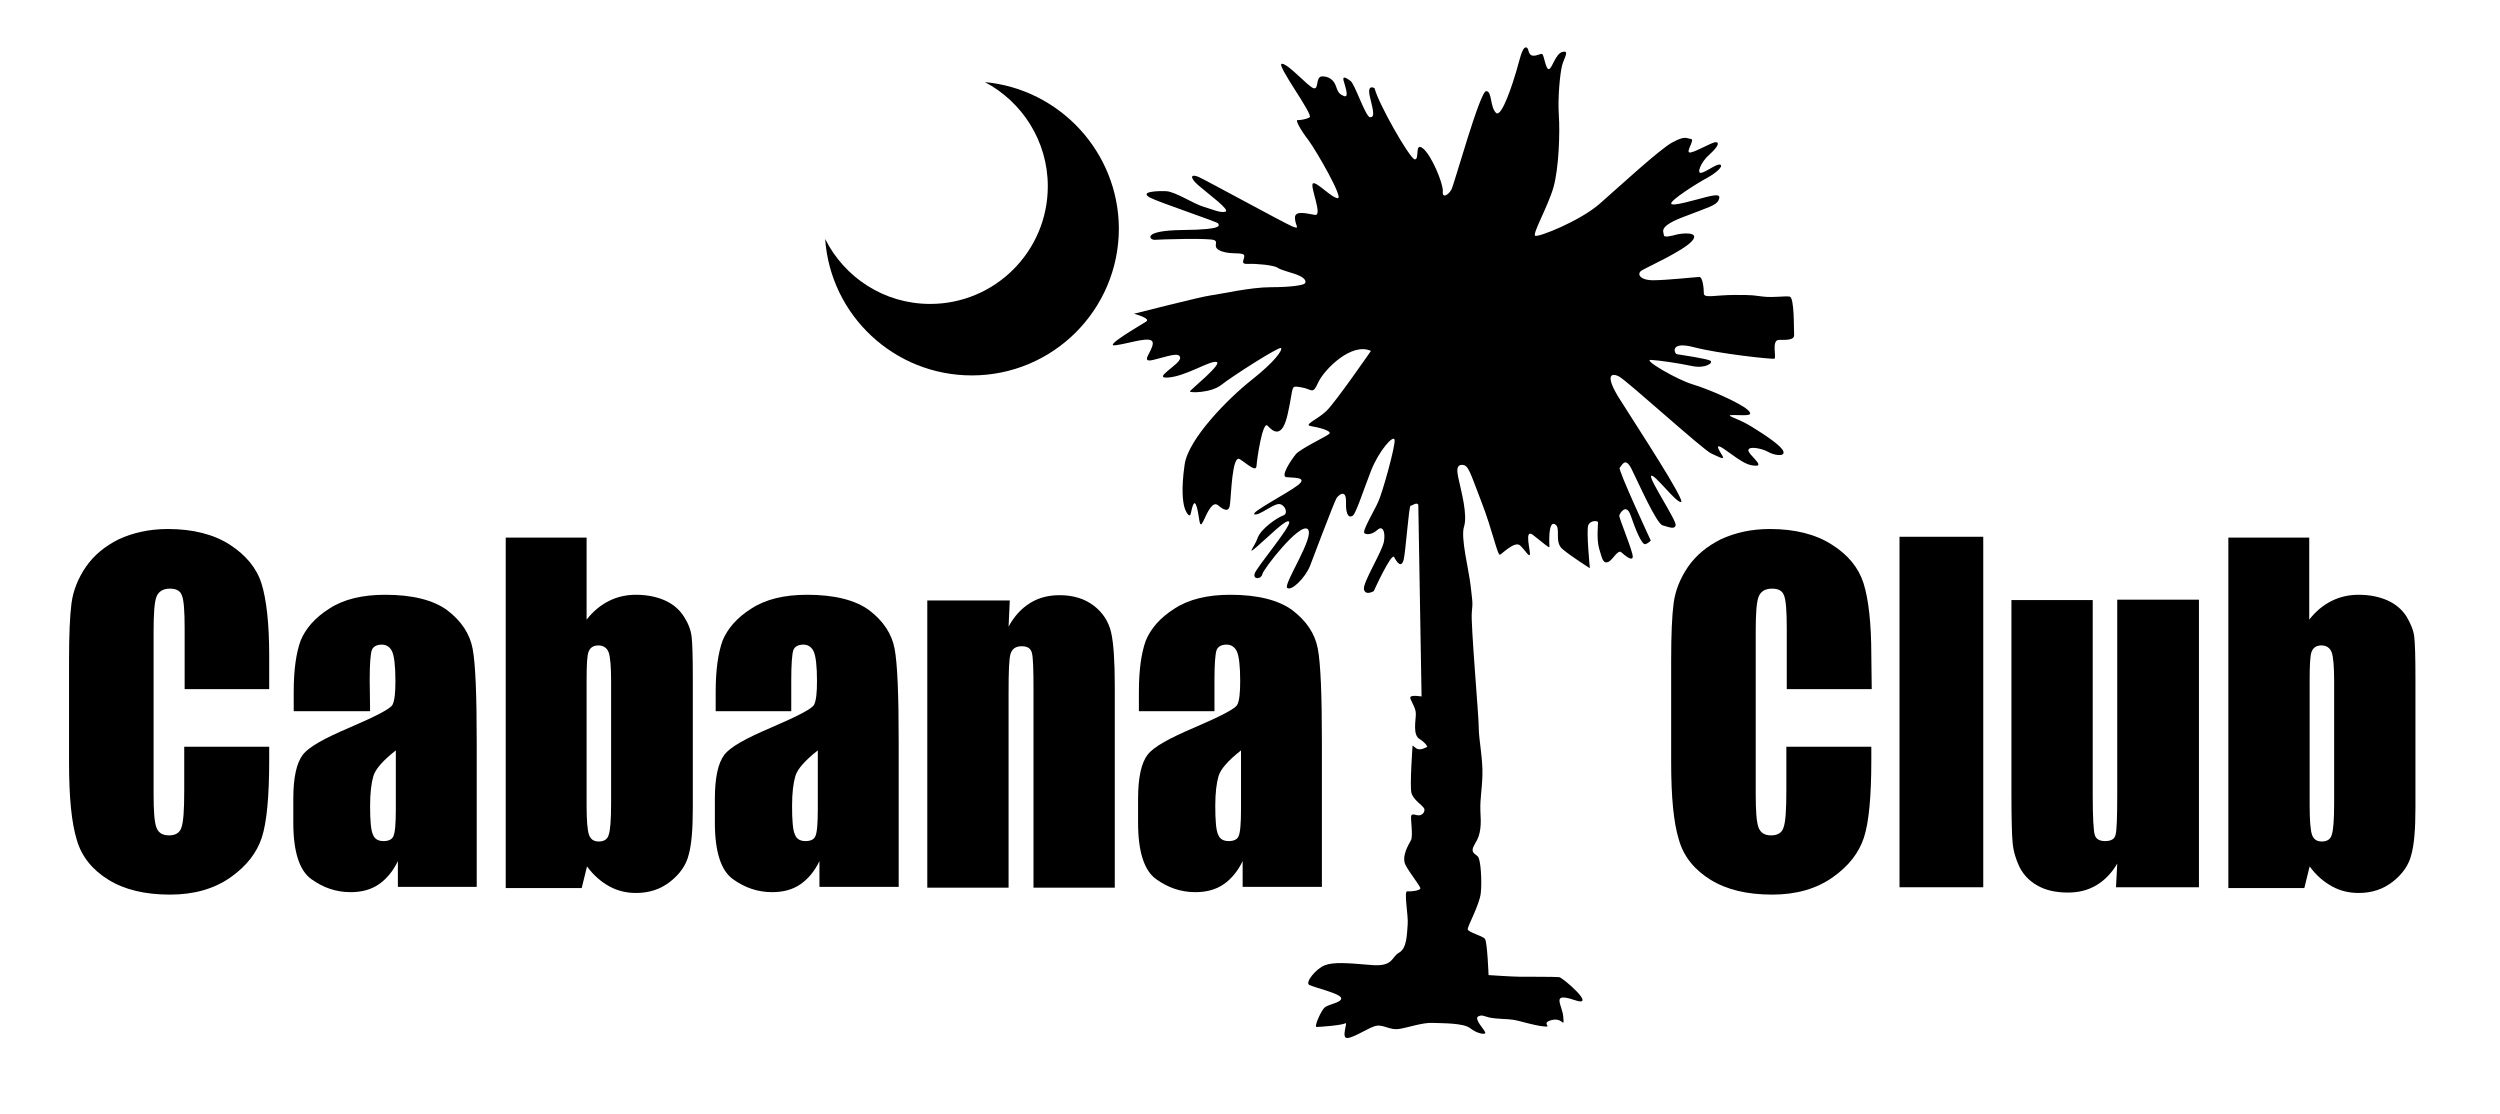
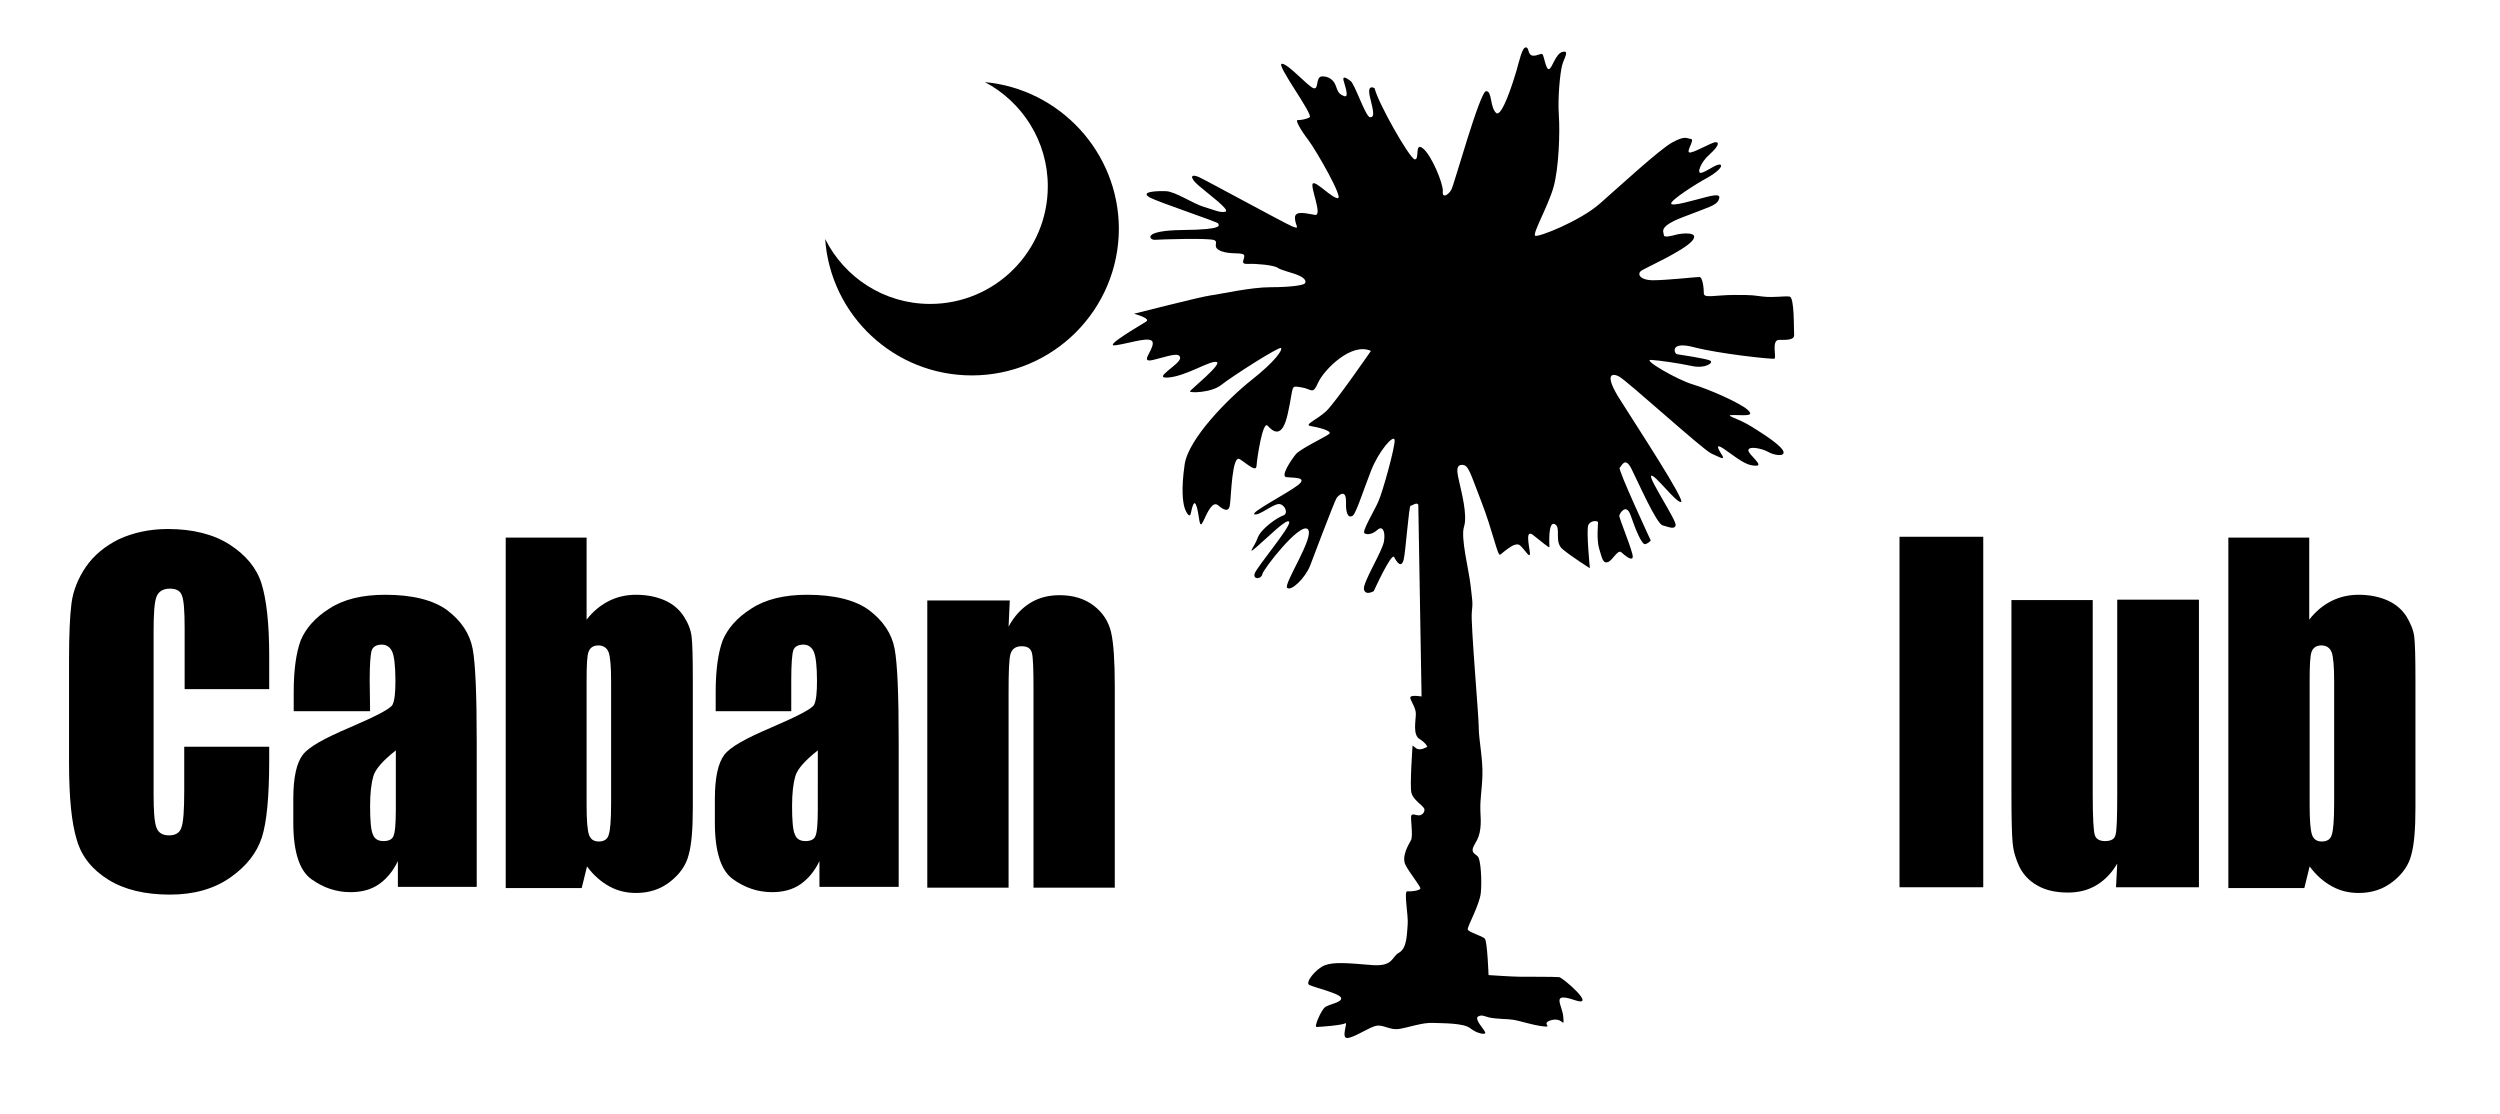
<svg xmlns="http://www.w3.org/2000/svg" version="1.1" id="Layer_1" x="0px" y="0px" viewBox="0 0 612 272.7" style="enable-background:new 0 0 612 272.7;" xml:space="preserve">
  <g>
    <path d="M65.9,168.7H45.2v-14.9c0-4.3-0.2-7-0.7-8.1c-0.4-1.1-1.4-1.6-2.9-1.6c-1.7,0-2.8,0.7-3.3,2s-0.7,4.1-0.7,8.5v39.8   c0,4.2,0.2,6.9,0.7,8.2s1.5,1.9,3.1,1.9c1.5,0,2.6-0.6,3-1.9c0.5-1.3,0.7-4.3,0.7-9v-10.8h20.8v3.3c0,8.9-0.6,15.2-1.8,18.9   c-1.2,3.7-3.7,7-7.7,9.8s-8.9,4.2-14.8,4.2c-6.1,0-11.1-1.2-15-3.6c-3.9-2.4-6.6-5.6-7.8-9.8c-1.3-4.2-1.9-10.5-1.9-18.9v-25.1   c0-6.2,0.2-10.8,0.6-13.9c0.4-3.1,1.6-6.1,3.5-8.9c2-2.9,4.7-5.1,8.1-6.8c3.5-1.6,7.5-2.5,12-2.5c6.1,0,11.2,1.3,15.1,3.8   s6.6,5.7,7.8,9.5s1.9,9.7,1.9,17.7L65.9,168.7L65.9,168.7z" />
    <path d="M90.6,174.1H71.9v-4.7c0-5.4,0.6-9.6,1.7-12.6c1.2-2.9,3.5-5.6,7-7.8c3.5-2.3,8.1-3.4,13.7-3.4c6.7,0,11.8,1.3,15.2,3.8   c3.4,2.6,5.5,5.7,6.2,9.4s1,11.4,1,23v35.3H97.4v-6.3c-1.2,2.5-2.8,4.4-4.7,5.7c-1.9,1.3-4.2,1.9-6.9,1.9c-3.5,0-6.7-1.1-9.6-3.2   c-2.9-2.1-4.4-6.7-4.4-13.8v-5.8c0-5.3,0.8-8.8,2.3-10.8s5.4-4.1,11.5-6.7c6.5-2.8,10-4.6,10.5-5.6s0.7-2.9,0.7-5.8   c0-3.7-0.3-6.1-0.8-7.2s-1.4-1.7-2.5-1.7c-1.3,0-2.2,0.5-2.5,1.4s-0.5,3.4-0.5,7.3L90.6,174.1L90.6,174.1z M96.9,183.7   c-3.2,2.5-5,4.6-5.5,6.3s-0.8,4.1-0.8,7.3c0,3.6,0.2,6,0.7,7c0.4,1.1,1.3,1.6,2.6,1.6c1.2,0,2.1-0.4,2.4-1.2c0.4-0.8,0.6-3,0.6-6.5   C96.9,198.2,96.9,183.7,96.9,183.7z" />
    <path d="M143.6,131.4v20.3c1.6-2.1,3.5-3.6,5.5-4.6s4.2-1.5,6.6-1.5c2.7,0,5.1,0.5,7.1,1.4s3.5,2.2,4.6,3.9s1.7,3.3,1.9,4.9   c0.2,1.6,0.3,5,0.3,10.2v31.7c0,5.2-0.3,9-1,11.5c-0.6,2.5-2.1,4.7-4.5,6.6c-2.4,1.9-5.2,2.8-8.4,2.8c-2.3,0-4.5-0.5-6.5-1.6   s-3.9-2.7-5.5-4.9l-1.3,5.3h-18.6v-85.8h19.8V131.4z M149.6,166.8c0-3.6-0.2-6-0.6-7.1c-0.4-1.1-1.3-1.7-2.5-1.7s-2,0.5-2.4,1.5   s-0.5,3.4-0.5,7.3v30.3c0,3.8,0.2,6.2,0.6,7.3c0.4,1.1,1.2,1.6,2.4,1.6s2.1-0.5,2.4-1.6c0.4-1.1,0.6-3.7,0.6-7.9V166.8z" />
    <path d="M193.9,174.1h-18.7v-4.7c0-5.4,0.6-9.6,1.7-12.6c1.2-2.9,3.5-5.6,7-7.8c3.5-2.3,8.1-3.4,13.7-3.4c6.7,0,11.8,1.3,15.2,3.8   c3.4,2.6,5.5,5.7,6.2,9.4s1,11.4,1,23v35.3h-19.4v-6.3c-1.2,2.5-2.8,4.4-4.7,5.7s-4.2,1.9-6.9,1.9c-3.5,0-6.7-1.1-9.6-3.2   c-2.9-2.1-4.4-6.7-4.4-13.8v-5.8c0-5.3,0.8-8.8,2.3-10.8s5.4-4.1,11.5-6.7c6.5-2.8,10-4.6,10.5-5.6s0.7-2.9,0.7-5.8   c0-3.7-0.3-6.1-0.8-7.2s-1.4-1.7-2.5-1.7c-1.3,0-2.2,0.5-2.5,1.4s-0.5,3.4-0.5,7.3v7.6H193.9z M200.2,183.7c-3.2,2.5-5,4.6-5.5,6.3   s-0.8,4.1-0.8,7.3c0,3.6,0.2,6,0.7,7c0.4,1.1,1.3,1.6,2.6,1.6c1.2,0,2.1-0.4,2.4-1.2c0.4-0.8,0.6-3,0.6-6.5V183.7z" />
    <path d="M247.2,146.9l-0.3,6.5c1.4-2.6,3.2-4.5,5.3-5.8s4.5-1.9,7.2-1.9c3.4,0,6.2,0.9,8.4,2.6c2.2,1.7,3.6,3.9,4.2,6.5   s0.9,7,0.9,13.2v49.3H253v-48.7c0-4.8-0.1-7.8-0.4-8.8c-0.3-1.1-1.1-1.6-2.5-1.6s-2.3,0.6-2.7,1.8s-0.5,4.5-0.5,9.8v47.5H227V147   h20.2V146.9z" />
-     <path d="M297.5,174.1h-18.7v-4.7c0-5.4,0.6-9.6,1.7-12.6c1.2-2.9,3.5-5.6,7-7.8c3.5-2.3,8.1-3.4,13.7-3.4c6.7,0,11.8,1.3,15.2,3.8   c3.4,2.6,5.5,5.7,6.2,9.4s1,11.4,1,23v35.3h-19.4v-6.3c-1.2,2.5-2.8,4.4-4.7,5.7c-1.9,1.3-4.2,1.9-6.9,1.9c-3.5,0-6.7-1.1-9.6-3.2   c-2.9-2.1-4.4-6.7-4.4-13.8v-5.8c0-5.3,0.8-8.8,2.3-10.8s5.4-4.1,11.5-6.7c6.5-2.8,10-4.6,10.5-5.6s0.7-2.9,0.7-5.8   c0-3.7-0.3-6.1-0.8-7.2c-0.5-1.1-1.4-1.7-2.5-1.7c-1.3,0-2.2,0.5-2.5,1.4s-0.5,3.4-0.5,7.3v7.6H297.5z M303.8,183.7   c-3.2,2.5-5,4.6-5.5,6.3s-0.8,4.1-0.8,7.3c0,3.6,0.2,6,0.7,7c0.4,1.1,1.3,1.6,2.6,1.6c1.2,0,2.1-0.4,2.4-1.2c0.4-0.8,0.6-3,0.6-6.5   L303.8,183.7L303.8,183.7z" />
  </g>
  <g>
    <g>
-       <path d="M458.2,168.7h-20.8v-14.9c0-4.3-0.2-7-0.7-8.1c-0.4-1.1-1.4-1.6-2.9-1.6c-1.7,0-2.8,0.7-3.3,2s-0.7,4.1-0.7,8.5v39.8    c0,4.2,0.2,6.9,0.7,8.2s1.5,1.9,3.1,1.9c1.5,0,2.6-0.6,3-1.9c0.5-1.3,0.7-4.3,0.7-9v-10.8h20.8v3.3c0,8.9-0.6,15.2-1.8,18.9    c-1.2,3.7-3.7,7-7.7,9.8s-8.9,4.2-14.8,4.2c-6.1,0-11.1-1.2-15-3.6c-3.9-2.4-6.6-5.6-7.8-9.8c-1.3-4.2-1.9-10.5-1.9-18.9v-25.1    c0-6.2,0.2-10.8,0.6-13.9c0.4-3.1,1.6-6.1,3.5-8.9c2-2.9,4.7-5.1,8.1-6.8c3.5-1.6,7.4-2.5,12-2.5c6.1,0,11.2,1.3,15.1,3.8    c4,2.5,6.6,5.7,7.8,9.5c1.2,3.8,1.9,9.7,1.9,17.7L458.2,168.7L458.2,168.7z" />
      <path d="M485.5,131.4v85.8H465v-85.8H485.5z" />
      <path d="M538.3,146.9v70.3H518l0.3-5.8c-1.4,2.4-3.1,4.1-5.1,5.3s-4.3,1.8-7,1.8c-3,0-5.5-0.6-7.4-1.7c-2-1.1-3.4-2.6-4.4-4.5    c-0.9-1.9-1.5-3.8-1.7-5.9c-0.2-2-0.3-6.1-0.3-12.1v-47.4h19.9v47.8c0,5.5,0.2,8.7,0.5,9.7s1.2,1.5,2.5,1.5c1.5,0,2.4-0.5,2.6-1.6    c0.3-1.1,0.4-4.5,0.4-10.2v-47.3h20V146.9z" />
      <path d="M565.3,131.4v20.3c1.6-2.1,3.5-3.6,5.5-4.6s4.2-1.5,6.6-1.5c2.7,0,5.1,0.5,7.1,1.4s3.5,2.2,4.6,3.9c1,1.7,1.7,3.3,1.9,4.9    c0.2,1.6,0.3,5,0.3,10.2v31.7c0,5.2-0.3,9-1,11.5c-0.6,2.5-2.1,4.7-4.5,6.6c-2.4,1.9-5.2,2.8-8.4,2.8c-2.3,0-4.5-0.5-6.5-1.6    s-3.9-2.7-5.5-4.9l-1.3,5.3h-18.6v-85.8h19.8V131.4z M571.4,166.8c0-3.6-0.2-6-0.6-7.1s-1.3-1.7-2.5-1.7s-2,0.5-2.4,1.5    s-0.5,3.4-0.5,7.3v30.3c0,3.8,0.2,6.2,0.6,7.3c0.4,1.1,1.2,1.6,2.4,1.6s2.1-0.5,2.4-1.6c0.4-1.1,0.6-3.7,0.6-7.9V166.8z" />
    </g>
  </g>
  <g>
    <path d="M241.1,20.1c9.1,4.8,15.4,14.4,15.4,25.5c0,15.9-12.9,28.8-28.8,28.8c-11.3,0-21-6.5-25.7-15.9   c1.3,18.7,16.9,33.4,35.9,33.4c19.9,0,36-16.1,36-36C273.8,37.2,259.4,21.8,241.1,20.1z" />
  </g>
  <path d="M347.2,123.6l0.8,46.9c0,0-2.3-0.4-2.7,0.1s1.3,2.4,1.3,4.1c0,1.7-0.8,5.2,0.9,6.2c1.7,1.1,1.9,1.9,1.9,1.9  s-1.7,1.1-2.7,0.4c-0.9-0.7-0.9-0.7-0.9-0.7s-0.7,9.7-0.3,11.5c0.4,1.9,3,3.2,3.2,4.1c0.1,0.9-0.7,1.5-1.4,1.5c-0.7,0-1.5-0.5-1.8,0  s0.5,5-0.1,6.1s-2.4,4-1.3,6.1s3.7,5.2,3.6,5.7s-2.3,0.8-3.2,0.7c-0.9-0.1,0.3,6,0.1,8.1s-0.1,5.8-2.1,6.9c-2,1.1-1.3,3.6-7.2,3  c-5.8-0.5-8.9-0.7-11,0.1s-4.9,4.2-3.8,4.8s7.6,2.1,7.8,3.2c0.3,1.1-3,1.5-4,2.3c-0.9,0.8-2.7,4.8-2,4.8s6.2-0.4,7-0.9  s-1.1,3.6,0.5,3.6s5.6-2.8,7.2-3c1.6-0.3,3.3,1.1,5.4,0.8s5.8-1.6,8.2-1.5c2.4,0.1,7.7,0,9.3,1.3c1.6,1.3,3.8,1.7,3.7,1.1  c-0.1-0.7-2.9-3.4-1.7-4s1.5,0.3,4.2,0.5c2.8,0.3,3.3,0,6,0.7s4.6,1.2,6.2,1.3s-1.2-0.9,1.6-1.6c2.8-0.7,3,2.3,2.8-0.7  s-3.2-6.2,2.7-4.2c5.8,2-2.7-5.4-3.7-5.6c-1.1-0.1-8.1-0.1-9.7-0.1s-7.6-0.4-7.6-0.4s-0.3-8.2-0.9-8.9s-4.1-1.6-4.2-2.3  s2.9-6,3.2-8.9s0-8.1-0.7-8.9c-0.7-0.8-2.1-0.9-0.7-3.2c1.5-2.3,1.5-4.8,1.3-8c-0.1-3.2,0.4-4.9,0.5-8.9s-0.9-8.6-0.9-11.5  s-2-25.6-1.7-28.2s0.1-2.9-0.3-6.6c-0.4-3.7-2.5-11.7-1.6-14.4c0.9-2.8-0.7-8.7-1.1-10.6s-1.2-4.4,0.5-4.5s2,1.7,4.8,8.9  c2.8,7.2,4,13.4,4.6,13.1s3.6-3.4,4.9-2.3c1.3,1.2,2.1,2.8,2.4,2.3s-1.5-6.5,0.7-4.9c2.1,1.6,4.1,3.4,4.1,3s-0.4-6.4,1.3-5.6  c1.7,0.8-0.3,4.4,2,6.2c2.3,1.9,6.6,4.6,6.6,4.6s-0.9-9.1-0.4-10.5c0.5-1.3,2.4-1.2,2.4-0.7s-0.4,4.2,0.3,6.5  c0.7,2.3,0.9,3.6,2.1,3.2s2.4-3.2,3.3-2.4s2.7,2.3,2.8,1.1c0.1-1.2-3.4-9.5-3.3-10.1c0.1-0.5,1.7-3.2,2.8,0c1.1,3.2,2.7,7.3,3.6,7  c0.9-0.3,1.3-0.9,1.3-0.9s-8.1-17.4-7.6-17.8s1.3-2.9,2.9,0.3c1.6,3.2,6.1,13.4,7.6,13.8c1.5,0.4,2.9,1.1,3.2,0  c0.3-1.1-6.6-11.4-6-12.1c0.7-0.7,6,6.5,7.3,6.4s-10.9-18.7-14.8-24.9c-4-6.2-2.3-6.9-0.3-5.8s20.5,17.9,22.5,18.8  c2,0.9,3,1.5,2.9,0.9c-0.1-0.5-3.2-4.5,0.8-1.6s5.3,3.7,7.3,3.7s-2-2.8-1.9-3.8c0.1-1.1,3.4-0.4,4.8,0.4c1.3,0.8,4.1,1.3,3.8,0  s-4-3.8-7.7-6.1c-3.7-2.3-7.2-2.9-4.5-2.9s5.3,0.4,3.4-1.3c-1.9-1.7-9.4-5-13.4-6.2s-12.3-6.1-10.3-6s6.8,0.8,10.1,1.5  c3.3,0.7,5.3-0.8,4.5-1.3s-7.6-1.5-8.2-1.6s-1.9-3.3,4.2-1.7c6.1,1.6,19.2,3,19.7,2.8c0.5-0.3-0.8-4.6,1.1-4.6s3.8,0.1,3.7-1.3  s0.1-9.1-1.1-9.3s-3.8,0.3-6.5,0s-2-0.4-6.9-0.4s-7.6,0.9-7.6-0.4s-0.3-4-1.1-4s-8,0.8-11.3,0.8s-4.1-1.6-2.8-2.4  c1.3-0.8,10.2-4.8,12.3-7.2c2.1-2.4-2.5-1.9-3.7-1.6s-3.2,0.9-3.2,0.1s-1.5-2,4.8-4.4c6.2-2.4,8-2.8,8.6-4.1s-0.1-1.5-2.9-0.8  s-8.7,2.5-8.7,1.6s6.1-4.8,8.7-6.2c2.7-1.5,4.1-3,3.3-3.3c-0.8-0.3-3.3,1.7-4.6,2c-1.3,0.3-0.1-2.7,2-4.5c2.1-1.9,2.5-3,1.5-3  s-5.8,2.9-6.5,2.5s1.5-3.2,0.4-3.3s-1.3-0.9-4.6,0.9c-3.3,1.9-12.6,10.5-17.5,14.8c-4.9,4.4-15.4,8.5-16,8  c-0.7-0.5,3.2-7.3,4.5-11.9s1.6-13.4,1.3-17.6s0.3-10.3,0.8-12.2s1.9-3.7,0.1-3.3c-1.7,0.4-2.5,4-3.3,4.2s-1.2-3.2-1.6-3.6  c-0.4-0.4-1.3,0.5-2.5,0.3c-1.2-0.3-0.7-2-1.6-2s-1.6,3.4-2.3,5.8s-3.6,11.7-5,10.2c-1.5-1.5-0.9-5.3-2.4-5.3s-7.8,22.8-8.5,24.1  s-2.3,2.3-2.1,0.4c0.1-1.9-2.8-8.9-4.9-10.5s-0.7,2.9-2,2.7c-1.3-0.3-9-13.9-9.8-17.4c0,0-2-1.3-1.1,2.3s1.1,4.8,0,4.8  s-3.7-8.1-4.8-8.9c-1.1-0.8-2-1.3-1.7-0.1s1.5,4.4,0.1,3.8c-1.3-0.5-1.5-1.1-2-2.5c-0.5-1.5-1.9-2.4-3.4-2.3c-1.6,0.1-0.7,3.2-2,2.9  c-1.3-0.3-6.2-6-7.8-6s7.8,12.5,6.8,13.1s-2.5,0.7-3,0.7s0.7,2.3,2.7,4.9c2,2.7,8.6,14.2,7.2,14.2c-1.5,0-5.3-4.2-6.1-3.6  c-0.8,0.7,2.5,8,0.5,7.7s-4.9-1.2-4.9,0.7s1.5,3-0.7,2.1c-2.1-0.9-21.1-11.3-22.9-12.1c-1.9-0.8-2.3,0.1,0,2.1s7.8,6,6.6,6.4  c-1.2,0.4-3-0.5-5.4-1.2s-6.9-3.7-9.1-3.8c-2.3-0.1-6.5,0.1-4.1,1.5c2.4,1.3,16.7,6,16.8,6.4s1.7,1.5-8.6,1.6  c-10.3,0.1-8.2,2.5-6.9,2.4s13.5-0.5,14.6,0.1s-0.8,1.7,1.7,2.7c2.5,0.9,5.4,0.1,5.6,1.1c0.1,0.9-1.2,2.1,0.9,2s6.2,0.3,7.2,0.9  c0.9,0.7,4,1.3,5.4,2c1.5,0.7,1.7,1.5,1.3,1.9s-3.3,0.9-8.3,0.9s-12.3,1.7-14.7,2c-2.4,0.3-18.8,4.5-18.8,4.5s4.2,1.1,3,1.9  s-11,6.4-7.4,5.8c3.6-0.5,9-2.5,9-0.5s-3.3,4.9,0.1,4.1s6.5-2.1,6.6-0.5s-7.2,5.2-2.8,4.8s10.1-4.2,11.7-3.8s-6.4,6.8-6.5,7.2  c-0.1,0.4,5.2,0.4,7.7-1.6s14.2-9.5,14.6-9s-1.5,3.3-7.2,7.8s-15.5,14.4-16.4,20.7c-0.9,6.2-0.4,9.1-0.1,10.3s1.3,3,1.6,1.7  s0.8-4,1.5-1.5s0.5,5.7,1.6,3.3c1.1-2.4,2.3-4.9,3.6-3.8s2.7,1.9,2.9-0.3c0.3-2.1,0.5-12.2,2.4-11s4,3.3,4.1,1.6s1.5-11.1,2.7-9.8  c1.2,1.3,3.6,3.6,5-3.2c1.5-6.8,0.5-6.6,3.2-6.2s2.8,2,4.2-1.2c1.5-3.2,8.2-9.9,12.9-7.7c0,0-8.7,12.6-10.9,14.7s-5.7,3.4-3.8,3.7  c1.9,0.3,5.3,1.2,4.5,1.9c-0.8,0.7-7,3.6-8.2,5c-1.2,1.5-3.8,5.4-2.3,5.6s5.4-0.1,2.9,1.9s-11.9,6.8-10.7,7.2  c1.2,0.4,4.8-2.8,6.2-2.5s2.1,2.4,0.8,2.8s-5.4,3.2-6.2,5.4c-0.8,2.3-2.9,4.5-0.3,2.3c2.7-2.3,7.7-7.4,8-6.1  c0.3,1.3-8.2,11.3-8.5,12.7c-0.3,1.5,1.7,1.2,1.9,0.1c0.1-1.1,9.1-12.7,11.1-11.1c2,1.6-6,13.5-5,14.4s4.4-2.4,5.6-5.4  c0,0,6-15.9,6.5-16.6s2.4-2.4,2.3,1.1c-0.1,3.4,0.9,3.8,1.7,3.2c0.8-0.7,2.5-6,4.4-10.9s5.6-9.1,5.8-7.6s-3,13-4,15.1  c-0.9,2.1-4,7.2-3.4,7.7s2,0.3,3.2-0.8s2,0.3,1.6,2.8s-5.3,10.2-4.9,11.8s2.4,0.4,2.4,0.4s4.4-9.7,5-8.3c0.7,1.3,1.7,2.7,2.3,0.7  c0.5-2,1.3-13.3,1.7-13.3S346.9,122.8,347.2,123.6z" />
</svg>